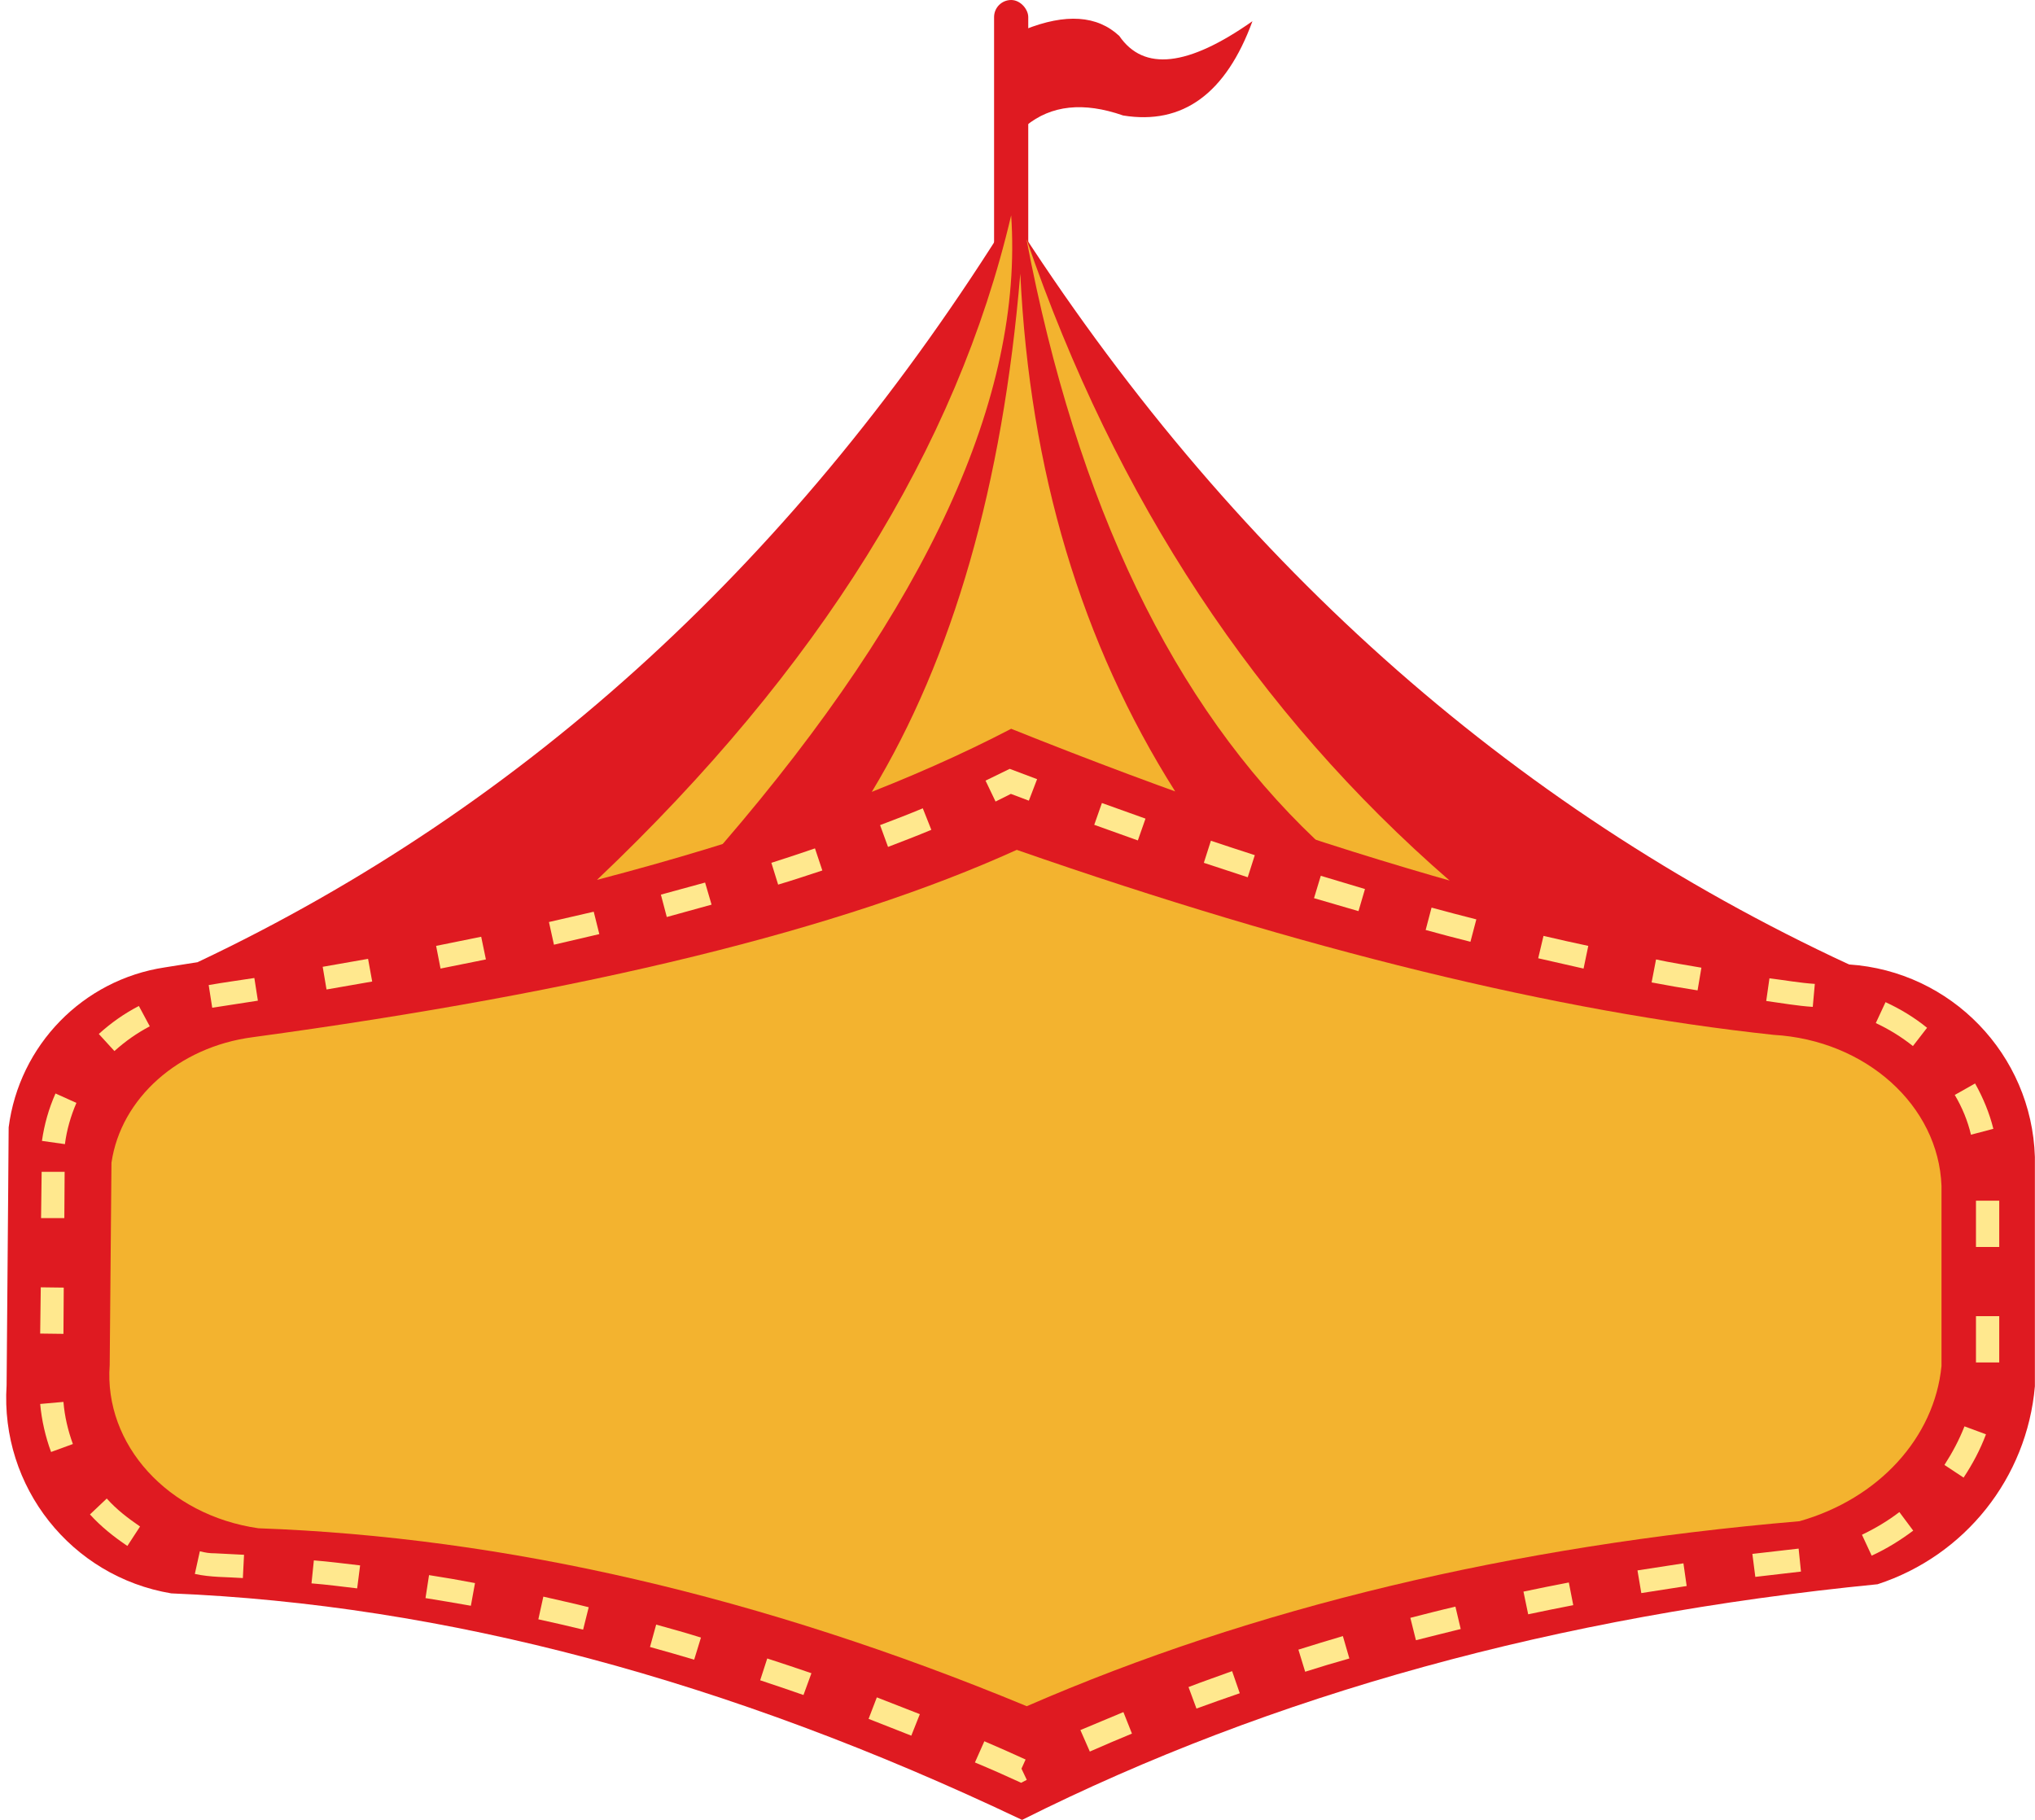
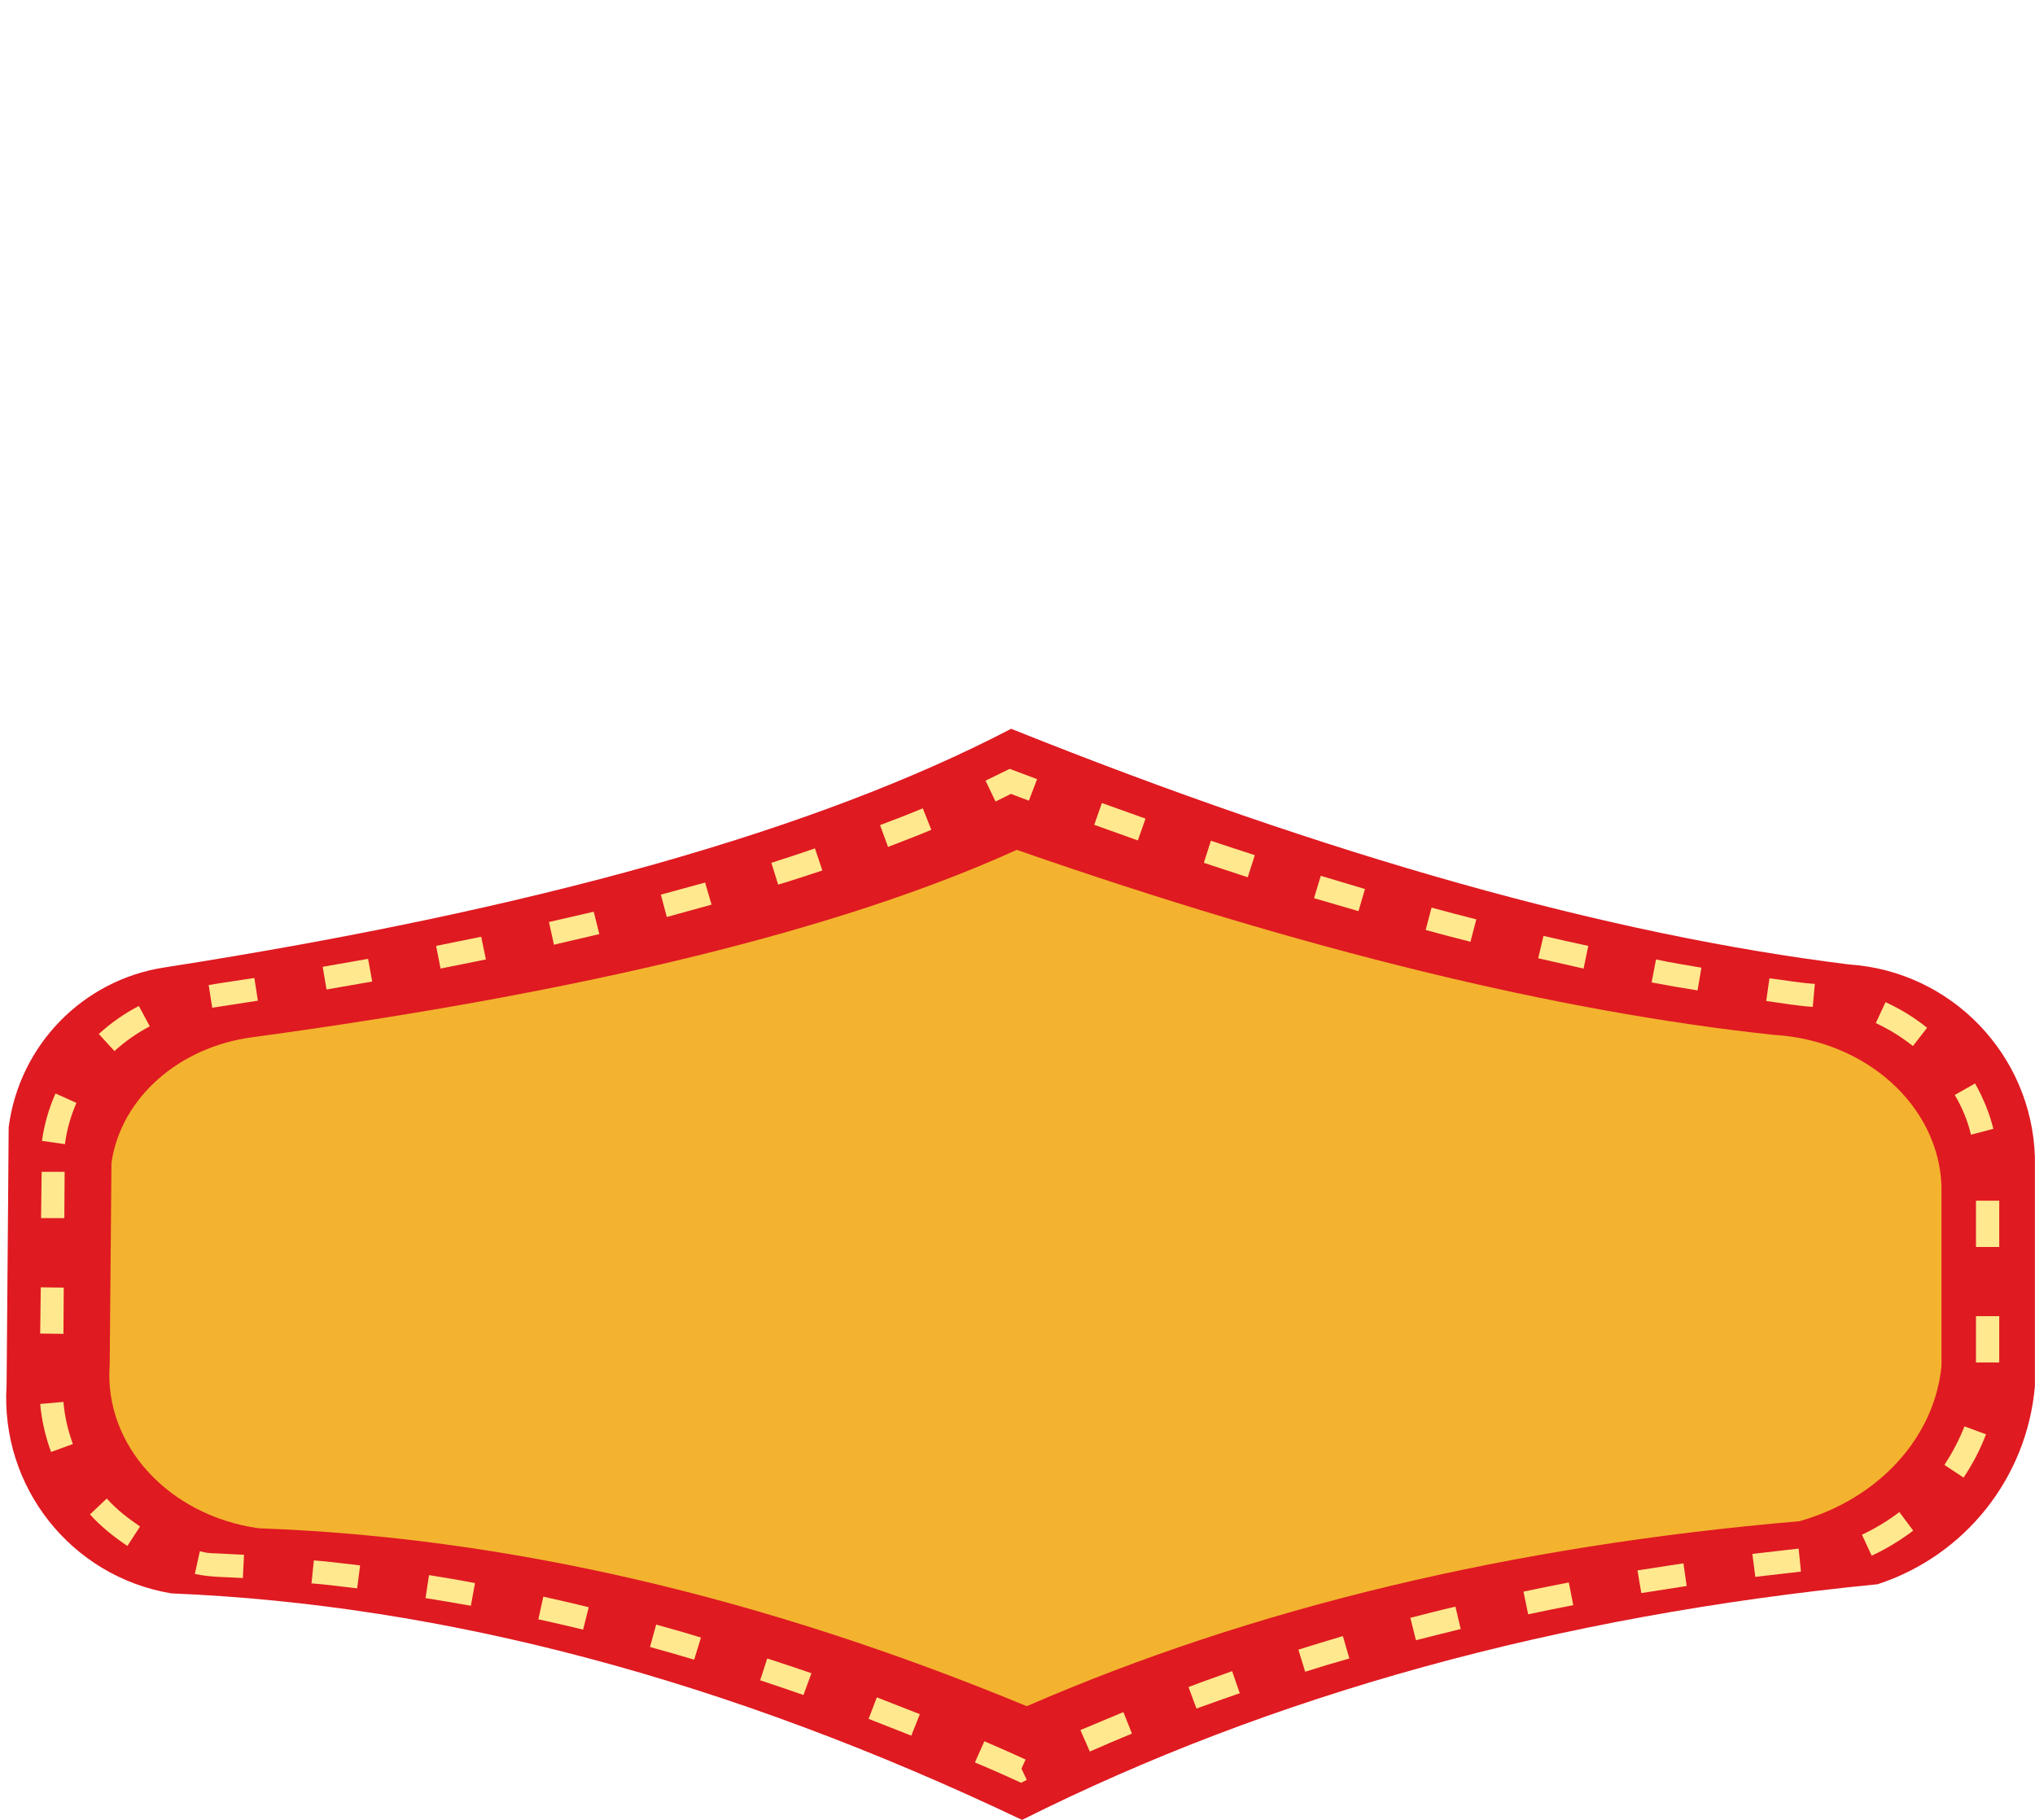
<svg xmlns="http://www.w3.org/2000/svg" clip-rule="evenodd" fill="#000000" fill-rule="evenodd" height="618" image-rendering="optimizeQuality" preserveAspectRatio="xMidYMid meet" shape-rendering="geometricPrecision" text-rendering="geometricPrecision" version="1" viewBox="-2.1 0.0 690.7 617.8" width="691" zoomAndPan="magnify">
  <g>
    <g>
      <g id="change1_1">
-         <rect fill="#df1a21" height="94.4" rx="5.8" ry="5.8" width="11.6" x="335.3" />
-       </g>
+         </g>
      <g id="change1_2">
-         <path d="M379.1 39.2c-13.5,-4.7 -24.4,-3.5 -33,3.5 0,0 -0.1,-10.9 -0.3,-32.7 13.8,-5.5 24.5,-4.8 32,2.2 8.3,12.1 23.3,10.4 45.2,-5 -9,24.6 -23.7,35.3 -43.9,32z" fill="#df1a21" />
-       </g>
+         </g>
      <g id="change1_3">
-         <path d="M65 326.6c173.5,28.9 360.3,29.2 560.5,0.8 -115.7,-53.7 -210.5,-138.5 -284.4,-254.3 -72,116 -164.1,200.5 -276.1,253.5z" fill="#df1a21" />
-       </g>
+         </g>
      <g id="change2_1">
-         <path d="M200.6 298.6c2.8,81.7 17.1,77.6 42.6,-12.1 69.5,-80.7 102.1,-151.8 97.9,-213.4 -18.5,78.9 -65.3,154.1 -140.5,225.5z" fill="#f3b32f" />
-       </g>
+         </g>
      <g id="change2_2">
-         <path d="M293.8 268.8c42.9,13.5 77.3,13.5 103,-0.1 -31.9,-50.4 -49.4,-108.9 -52.6,-175.8 -6,71.8 -22.9,130.4 -50.4,175.9z" fill="#f3b32f" />
+         <path d="M293.8 268.8z" fill="#f3b32f" />
      </g>
      <g id="change2_3">
-         <path d="M444.4 285c16.7,21.3 31.9,25.9 45.5,13.9 -65.4,-56.8 -113.3,-129.3 -143.6,-217.7 17.1,90.1 49.8,158 98.1,203.8z" fill="#f3b32f" />
-       </g>
+         </g>
      <g id="change1_4">
        <path d="M0.8 382.7c3.6,-27.9 25.2,-50.1 53,-54.3 125.6,-19.6 221.3,-46.6 287.3,-81 108,43.3 202.8,69.9 284.4,80 34.7,2.3 62,30.6 63.1,65.3 0,51.9 0,77.9 0,77.9 -2.7,31.1 -23.7,57.5 -53.4,67.2 -108.6,10.7 -205.4,37.4 -290.4,80 -99.8,-47.5 -196.1,-73.1 -288.8,-76.9 -34,-5.7 -58.1,-36.2 -55.9,-70.6 0.5,-58.4 0.7,-87.6 0.7,-87.6z" fill="#df1a21" />
      </g>
      <g id="change2_4">
        <path d="M35.7 394.7c3.2,-21.9 22.8,-39.3 47.9,-42.6 113.4,-15.4 199.9,-36.6 259.4,-63.6 97.6,34 183.2,54.9 256.9,62.8 31.3,1.8 56,24 57,51.3 0,40.7 0,61.1 0,61.1 -2.4,24.4 -21.4,45.1 -48.2,52.7 -98.1,8.4 -185.5,29.4 -262.3,62.8 -90.1,-37.3 -177.1,-57.4 -260.8,-60.4 -30.7,-4.4 -52.5,-28.4 -50.5,-55.4 0.4,-45.8 0.6,-68.7 0.6,-68.7z" fill="#f3b32f" />
      </g>
      <g id="change3_1">
        <path d="M12 397.8l-0.2 15.7 7.9 0 0.1 -15.7 -7.8 0zm58.9 129.5c-2,0 -3.2,-0.2 -5.2,-0.7l-1.7 7.7c5.5,1.2 10.6,1 16.3,1.4l0.4 -7.9 -9.8 -0.5zm-59.2 -90.3l-0.2 15.7 7.9 0.1 0.1 -15.7 -7.8 -0.1zm-0.2 39.6c0.5,5.5 1.8,11.2 3.7,16.3l7.4 -2.7c-1.7,-4.7 -2.8,-9.4 -3.2,-14.3l-7.9 0.7zm16.9 37.5c3.7,4.1 8.1,7.6 12.7,10.7l4.3 -6.6c-4.2,-2.9 -7.9,-5.7 -11.3,-9.5l-5.7 5.4zm75.2 23.4c5.1,0.4 10.4,1.1 15.5,1.7l1 -7.8c-5.2,-0.6 -10.6,-1.3 -15.7,-1.7l-0.8 7.8zm38.7 5c5.1,0.8 10.2,1.7 15.4,2.6l1.4 -7.7c-5.2,-1 -10.4,-1.9 -15.6,-2.7l-1.2 7.8zm38.3 7.2c5.1,1.1 10.2,2.3 15.2,3.5l1.9 -7.6c-5.1,-1.3 -10.3,-2.4 -15.4,-3.6l-1.7 7.7zm37.9 9.4c5,1.4 10,2.8 15,4.3l2.3 -7.5c-5.1,-1.6 -10.1,-3 -15.2,-4.4l-2.1 7.6zm37.4 11.3c4.9,1.6 9.8,3.3 14.7,5l2.7 -7.4c-5,-1.7 -10,-3.4 -15,-5l-2.4 7.4zm36.8 13.1c4.8,1.9 9.7,3.8 14.5,5.7l2.9 -7.3c-4.8,-1.9 -9.7,-3.8 -14.6,-5.7l-2.8 7.3zm36.1 14.8c5.3,2.2 10.5,4.5 15.7,6.9l1.9 -1 -1.8 -3.8 1.4 -3.1c-4.6,-2.1 -9.3,-4.2 -14,-6.2l-3.2 7.2zm39 -3.7c4.7,-2.1 9.5,-4.1 14.3,-6.1l-2.9 -7.3c-4.9,2 -9.7,4.1 -14.6,6.1l3.2 7.3zm36.2 -14.6c4.9,-1.8 9.8,-3.5 14.7,-5.2l-2.6 -7.5c-4.9,1.8 -9.9,3.5 -14.8,5.4l2.7 7.3zm36.9 -12.5c5,-1.6 10,-3.1 15,-4.5l-2.2 -7.6c-5,1.5 -10.1,3 -15.1,4.6l2.3 7.5zm37.6 -10.7c5,-1.3 10.1,-2.5 15.2,-3.8l-1.8 -7.6c-5.2,1.2 -10.2,2.5 -15.3,3.8l1.9 7.6zm38.1 -8.8c5.1,-1.1 10.2,-2.1 15.3,-3.1l-1.5 -7.7c-5.1,1 -10.3,2 -15.4,3.1l1.6 7.7zm38.4 -7.2c5.1,-0.8 10.3,-1.6 15.4,-2.4l-1.1 -7.7 -15.6 2.4 1.3 7.7zm38.7 -5.5c5.1,-0.6 10.3,-1.2 15.5,-1.8l-0.8 -7.8 -15.7 1.8 1 7.8zm39.5 -7.2c5,-2.3 9.7,-5.2 14.1,-8.5l-4.7 -6.3c-3.9,3 -8.3,5.6 -12.7,7.7l3.3 7.1zm31.2 -26.5c3.1,-4.7 5.6,-9.4 7.6,-14.7l-7.3 -2.7c-1.8,4.6 -4.1,8.9 -6.8,13.1l6.5 4.3zm12.1 -39.1l0 -15.7 -7.9 0 0 15.7 7.9 0zm0 -39.2l0 -15.7 -7.9 0 0 15.7 7.9 0zm-2 -40.1c-1.3,-5.3 -3.5,-10.6 -6.2,-15.4l-6.9 3.9c2.5,4.2 4.4,8.8 5.5,13.5l7.6 -2zm-22.5 -34.3c-4.3,-3.5 -9.1,-6.4 -14.1,-8.7l-3.3 7.1c4.5,2.1 8.7,4.7 12.6,7.8l4.8 -6.2zm-38.1 -14.9c-4.9,-0.3 -10.5,-1.3 -15.4,-1.9l-1.1 7.7c5.1,0.7 10.8,1.7 15.8,2l0.7 -7.8zm-38.5 -5.5c-5.1,-0.9 -10.4,-1.7 -15.4,-2.8l-1.5 7.8c5.2,1 10.4,1.9 15.6,2.7l1.3 -7.7zm-38.4 -7.4c-5.1,-1.1 -10.2,-2.2 -15.2,-3.4l-1.8 7.6 15.4 3.5 1.6 -7.7zm-38 -9c-5.1,-1.3 -10.1,-2.6 -15.2,-4l-2 7.6c5,1.4 10.1,2.7 15.2,4l2 -7.6zm-37.8 -10.3l-15 -4.5 -2.3 7.6 15.1 4.4 2.2 -7.5zm-37.4 -11.5c-4.9,-1.6 -9.9,-3.2 -14.9,-4.9l-2.4 7.5 14.9 4.9 2.4 -7.5zm-37.1 -12.4l-14.8 -5.3 -2.6 7.4 14.8 5.3 2.6 -7.4zm-36.8 -13.4l-9.3 -3.5 -8.2 4 3.4 7.1 5.2 -2.6 6.1 2.3 2.8 -7.3zm-38.8 9.9c-4.8,2 -9.7,3.9 -14.5,5.7l2.7 7.4c5,-1.9 9.9,-3.8 14.7,-5.8l-2.9 -7.3zm-36.6 13.6c-4.9,1.7 -9.8,3.3 -14.8,4.9l2.3 7.4c5.1,-1.5 10.1,-3.2 15,-4.8l-2.5 -7.5zm-37.3 11.6l-15 4.1 2 7.6c5,-1.4 10.1,-2.8 15.2,-4.2l-2.2 -7.5zm-37.8 9.9l-15.2 3.5 1.7 7.7 15.4 -3.6 -1.9 -7.6zm-38.2 8.5l-15.3 3.1 1.5 7.7 15.4 -3.1 -1.6 -7.7zm-38.4 7.5l-15.4 2.7 1.3 7.7 15.5 -2.7 -1.4 -7.7zm-38.6 6.5c-5.1,0.8 -10.4,1.5 -15.5,2.4l1.2 7.7 15.5 -2.4 -1.2 -7.7zm-39.2 9.5c-5,2.6 -9.4,5.7 -13.6,9.5l5.3 5.8c3.8,-3.4 7.5,-6 12,-8.4l-3.7 -6.9zm-28.3 29.7c-2.3,5.2 -3.8,10.5 -4.6,16.1l7.8 1.1c0.6,-4.8 2,-9.6 3.9,-14l-7.1 -3.2z" fill="#ffe88e" fill-rule="nonzero" />
      </g>
    </g>
  </g>
</svg>